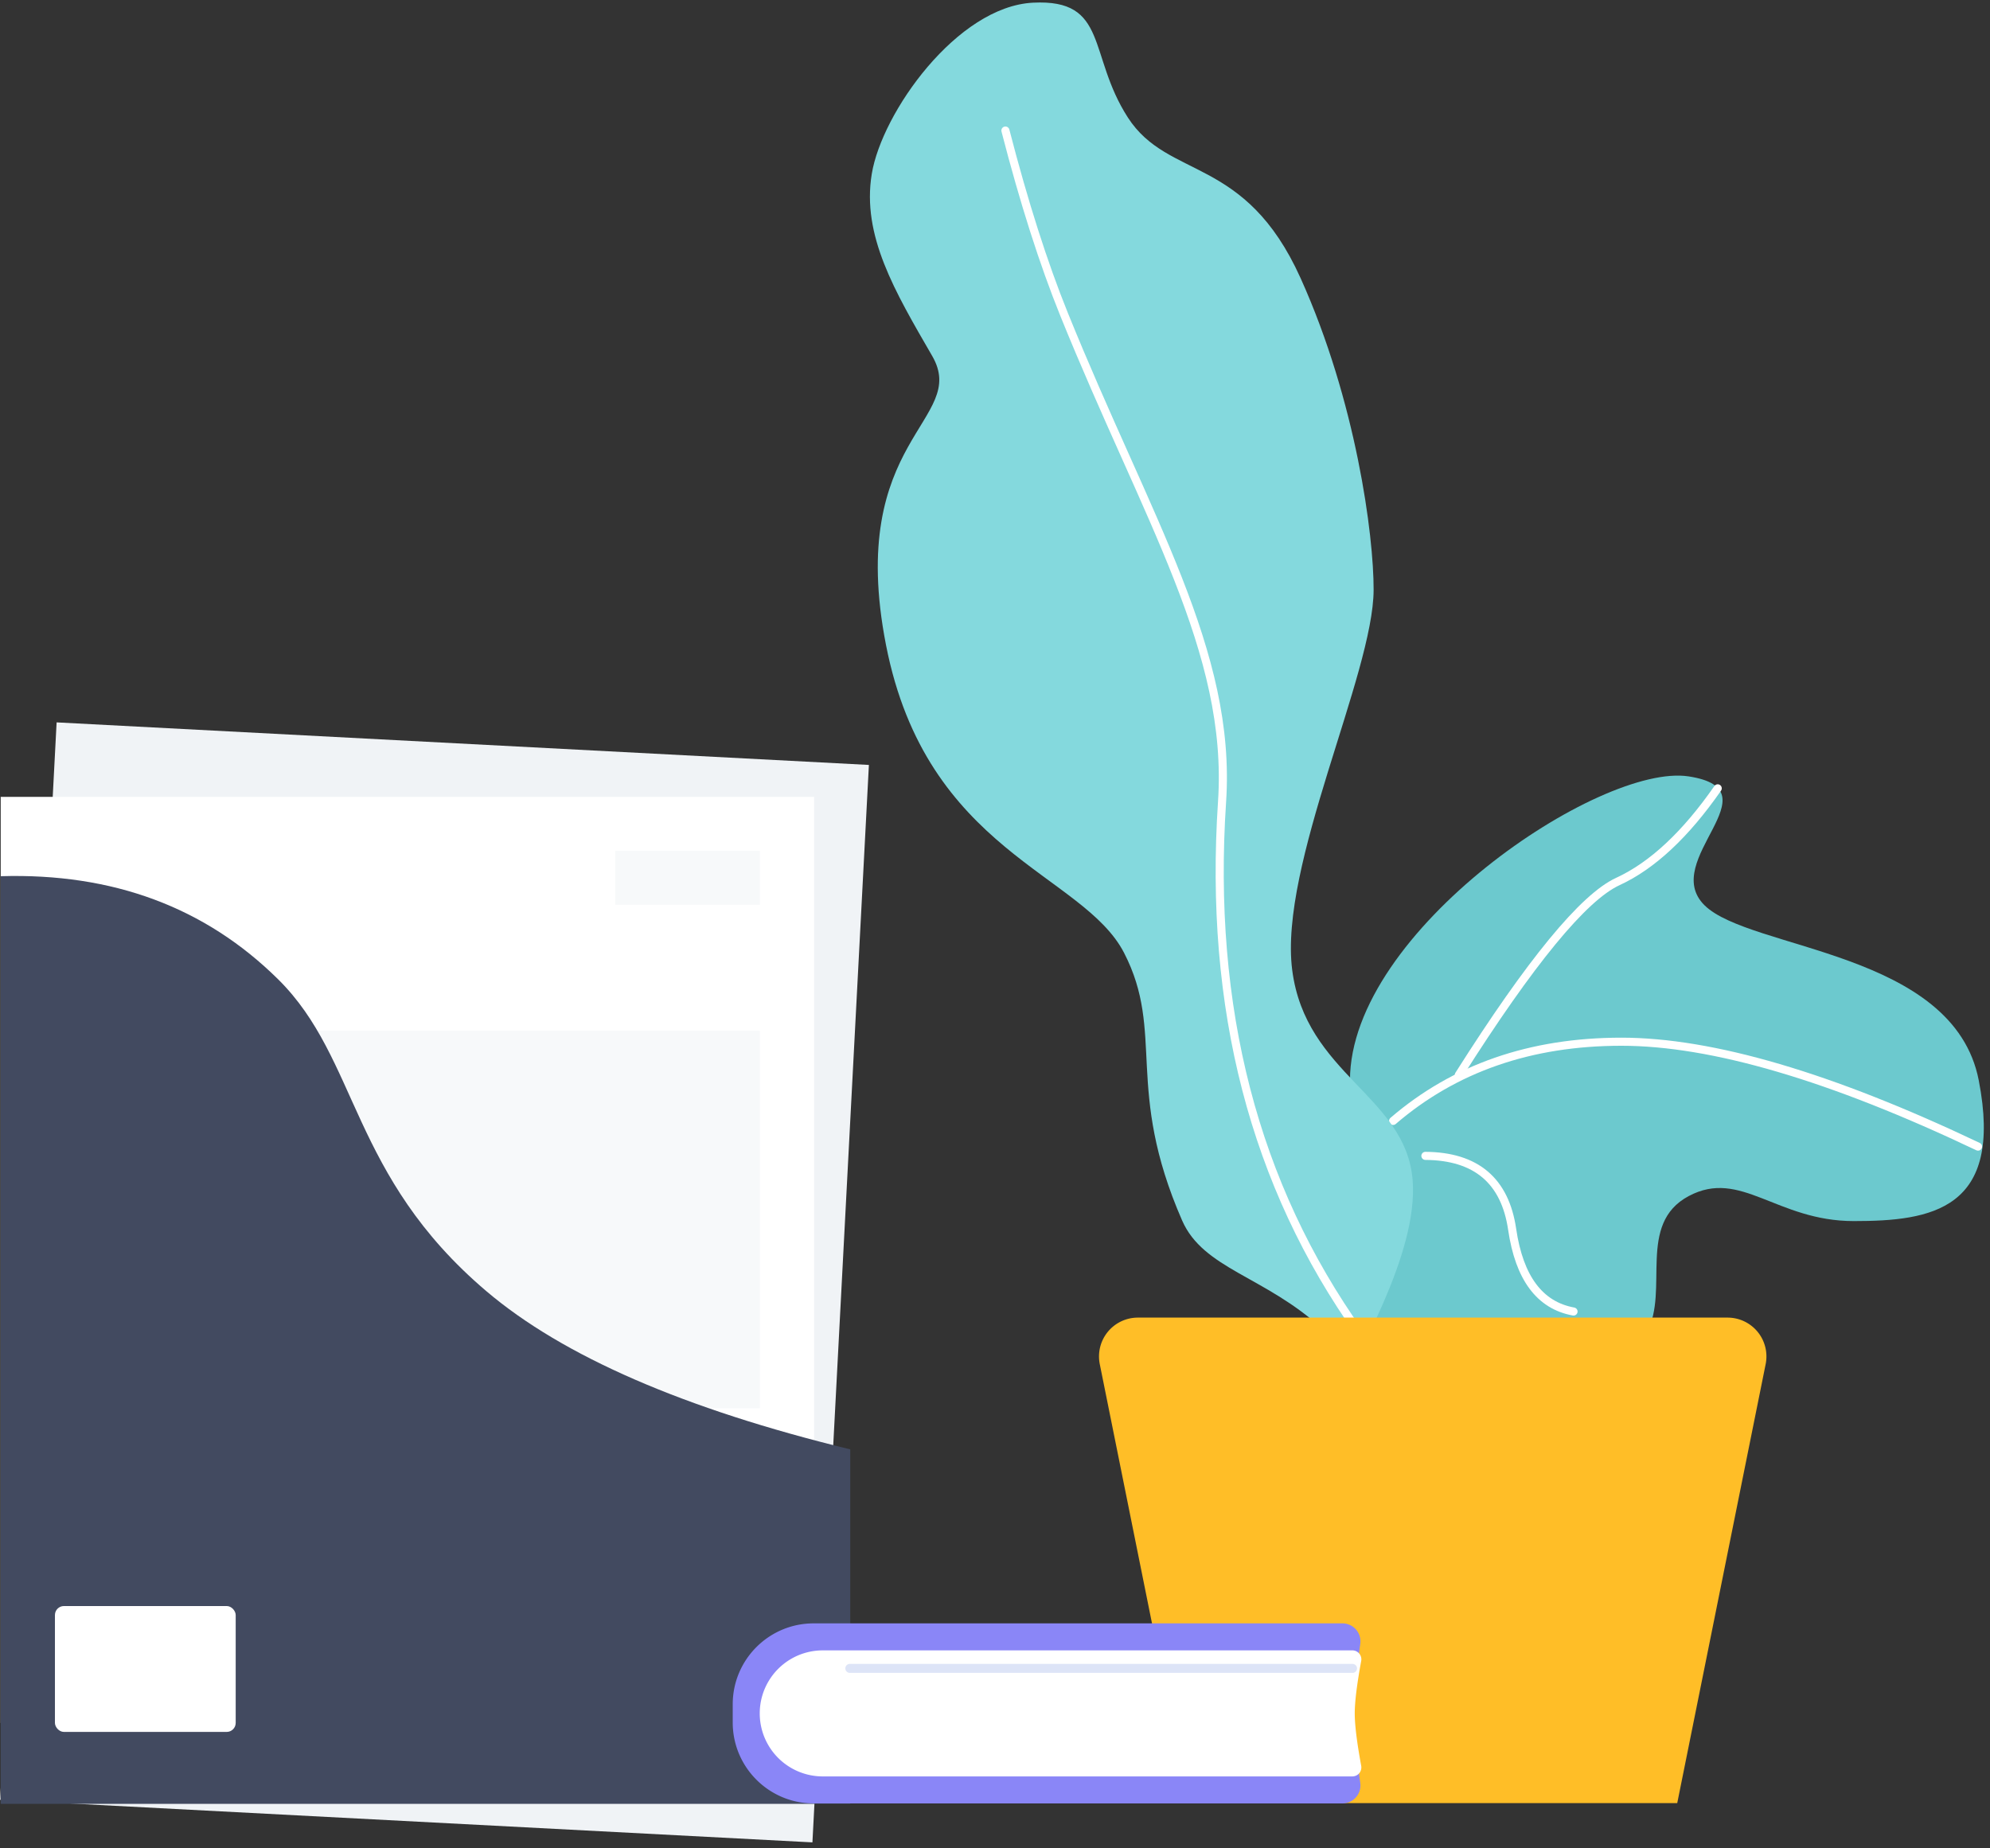
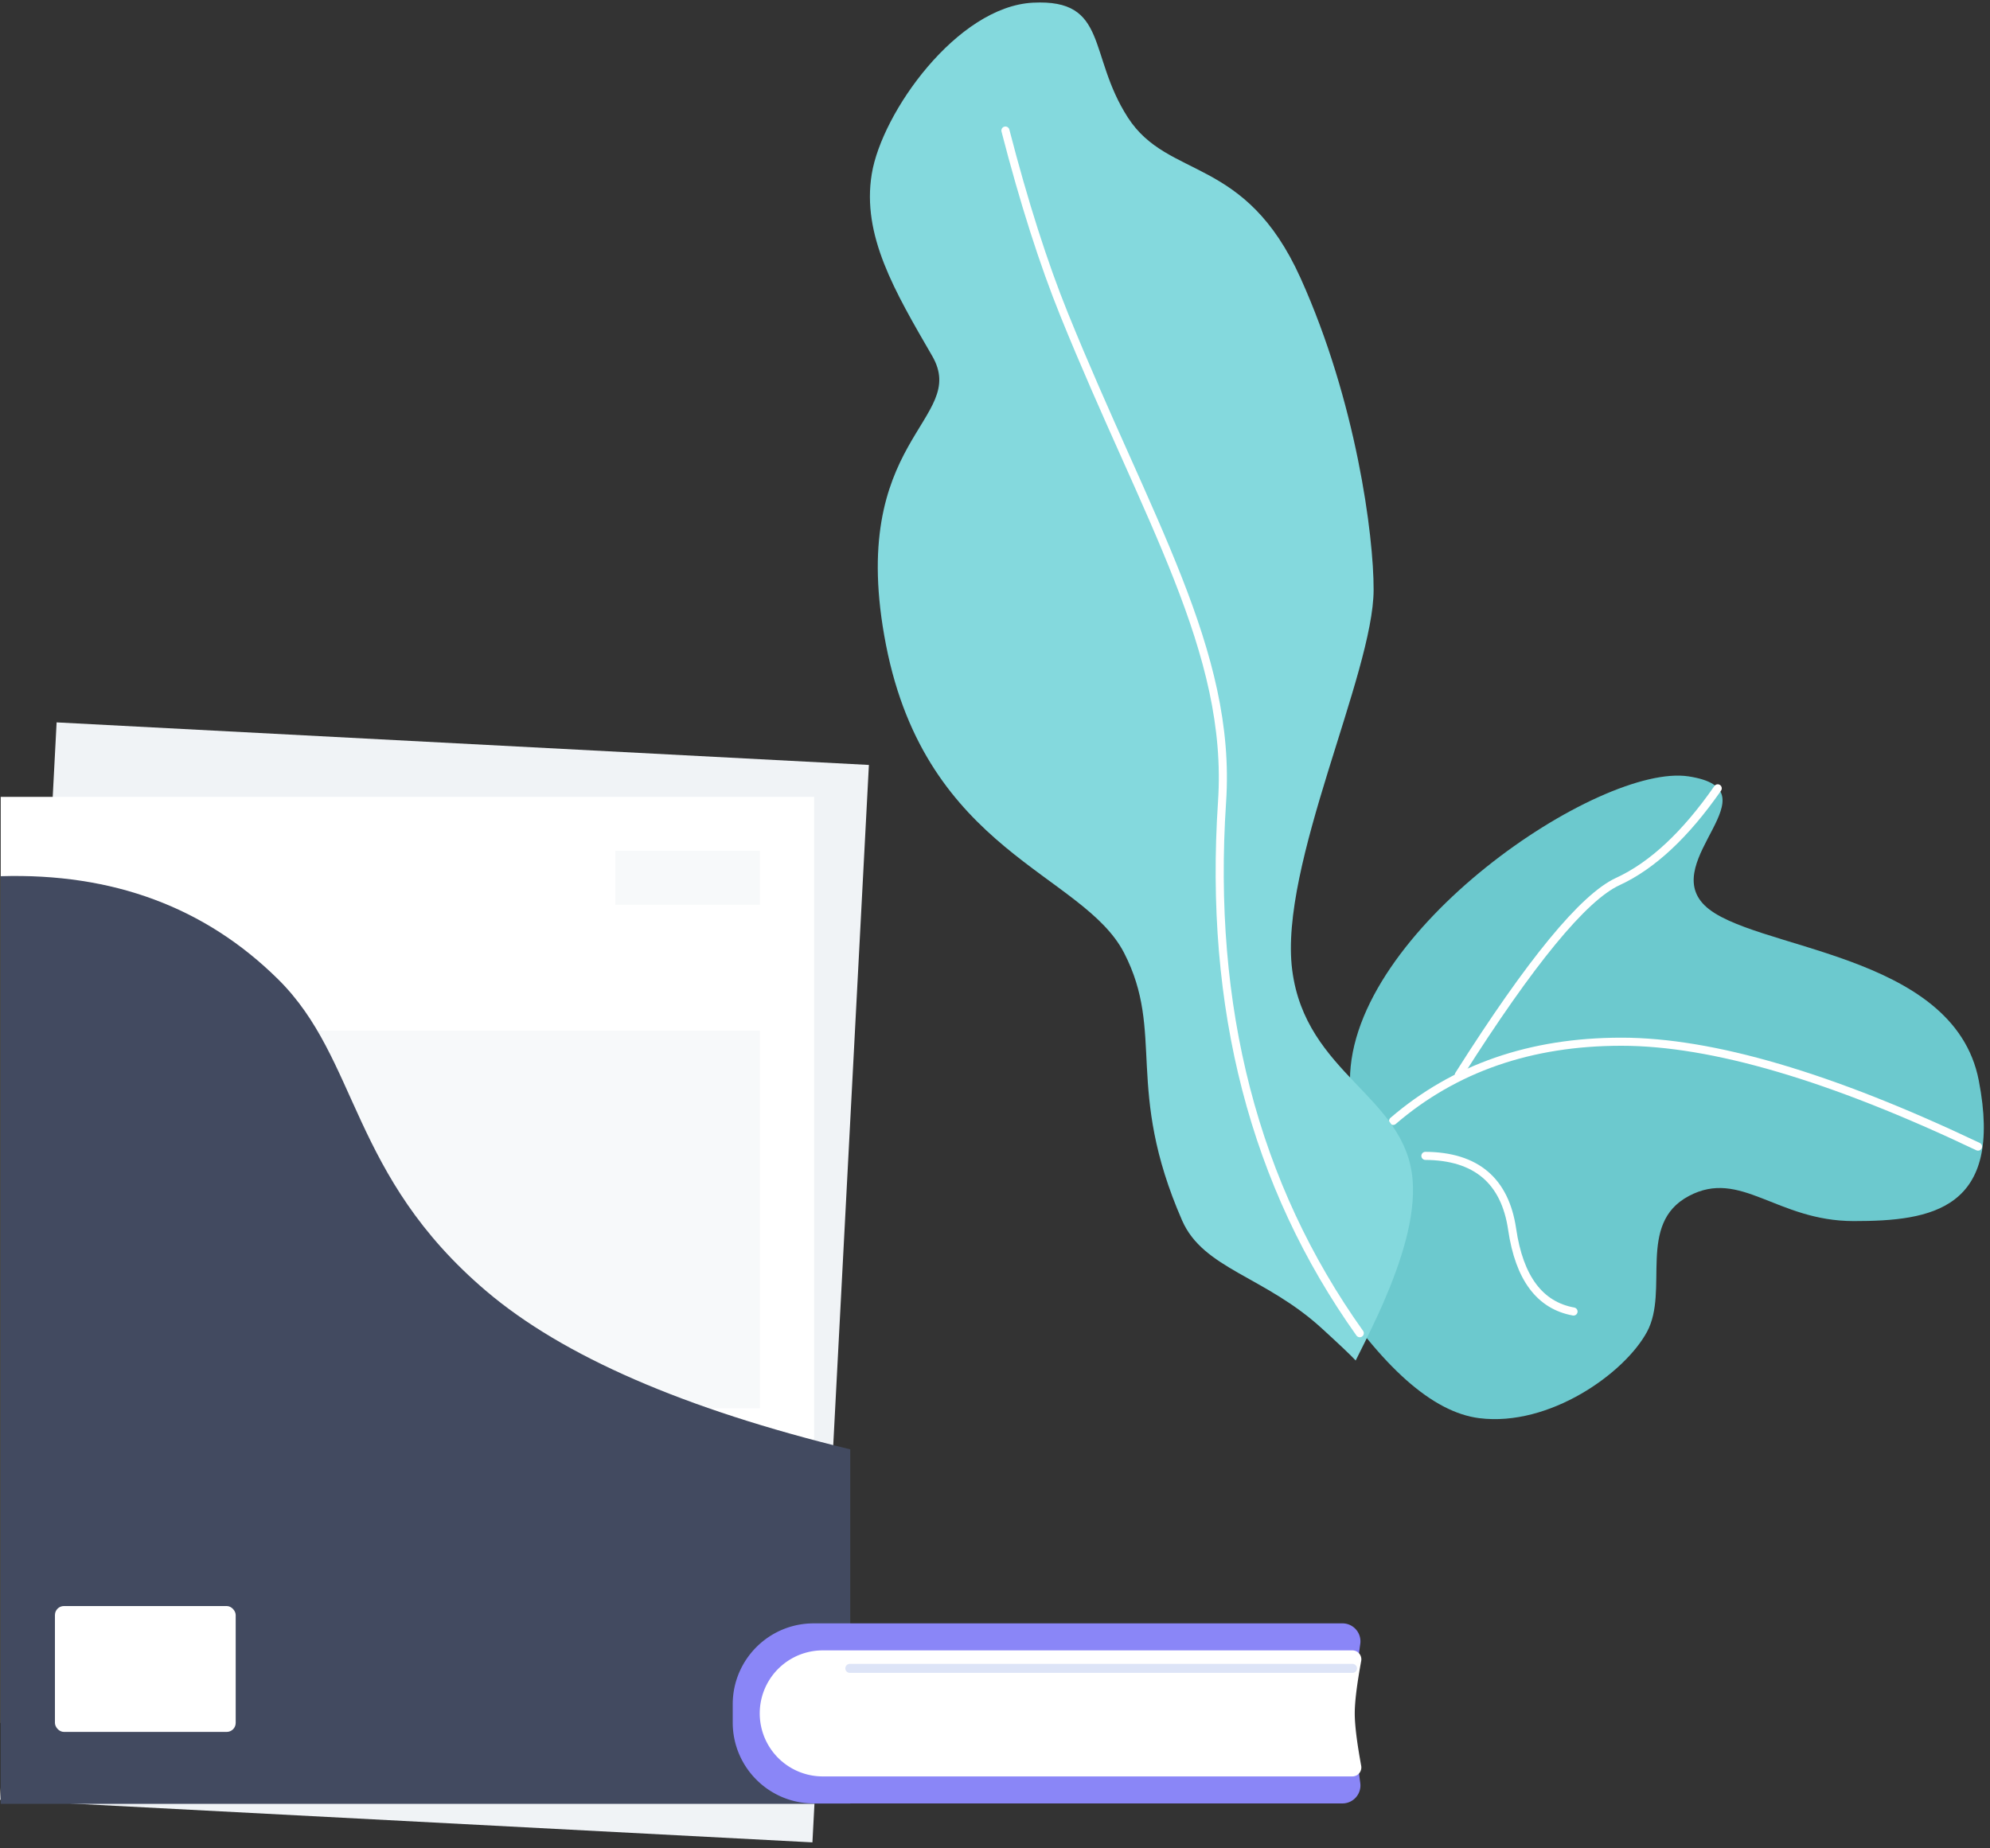
<svg xmlns="http://www.w3.org/2000/svg" width="239" height="222" viewBox="0 0 239 222">
  <rect x="0" y="0" width="239" height="222" fill="#333333" stroke="none" />
  <g fill="none" fill-rule="evenodd">
    <path fill="#6CC9CE" d="M159.362 154.103c6.601 10.136 12.706 15.552 18.313 16.25 8.41 1.046 17.426-5.377 20.126-10.362 2.7-4.984-1.244-12.97 5.005-16.313 6.25-3.343 10.535 2.999 19.833 2.999 9.297 0 18.028-1.331 15.012-16.899-3.017-15.568-27.483-15.633-32.941-21.04-5.458-5.406 8.728-13.843-1.904-15.478-10.632-1.636-40.674 18.566-40.674 36.518 0 11.968-.924 20.076-2.77 24.325z" />
    <path stroke="#FFF" stroke-linecap="round" stroke-width=".972" d="M237.564 137.73c-17.657-8.399-31.935-12.598-42.835-12.598-10.9 0-20.038 3.17-27.415 9.512" />
    <path stroke="#FFF" stroke-linecap="round" stroke-width=".972" d="M206.299 94.695c-3.866 5.559-7.863 9.289-11.992 11.19-4.128 1.901-10.497 9.649-19.106 23.242M171.19 138.844c6.092.043 9.566 2.985 10.421 8.827.856 5.842 3.312 9.132 7.37 9.87" />
    <path fill="#84D9DD" d="M124.062.322c-9.107.465-18.15 13.185-19.363 20.574-1.214 7.39 2.764 14.1 7.255 21.856 4.491 7.757-10.41 9.864-5.543 34.734s23.649 27.386 28.593 36.977c4.945 9.592.036 16.272 6.967 32.136 2.549 5.835 9.92 6.692 16.785 12.97 2.188 2.001 3.542 3.286 4.062 3.855 1.51-2.992 2.626-5.32 3.346-6.984 2.114-4.885 3.853-10.227 3.494-14.69-.813-10.113-12.863-12.684-14.465-25.247-1.602-12.563 9.757-35.551 9.78-45.655.016-6.552-2.1-22.647-8.773-37.443s-15.893-11.77-20.742-19.29C130.61 6.595 133.17-.143 124.062.322z" />
    <path stroke="#FFF" stroke-linecap="round" stroke-width=".972" d="M163.309 160.146c-12.673-17.788-18.186-39.067-16.539-63.84 1.201-18.064-8.995-33.886-18.975-58.548-2.47-6.105-4.818-13.464-7.043-22.077" />
-     <path fill="#FFBE27" d="M136.657 158.272h70.827a4.666 4.666 0 0 1 4.573 5.586l-10.62 52.735h-58.732l-10.622-52.735a4.666 4.666 0 0 1 4.574-5.586z" />
    <g transform="translate(-1 86)">
      <path fill="#F0F3F6" d="M7.8.773l97.555 5.112-6.782 129.422-97.555-5.113z" />
      <path fill="#FFF" d="M1.085 9.72h97.689v111.239H1.085z" />
      <path fill="#F7F9FA" d="M35.819 37.8h56.442v45.36H35.819zM74.895 16.2h17.367v6.48H74.895z" />
      <path fill="#424A60" d="M1.085 19.25c13.463-.4 24.57 3.73 33.324 12.39 9.714 9.611 8.625 23.543 25.002 37.456 9.202 7.817 23.77 14.151 43.705 19.003v42.58H1.086V19.25z" />
      <rect width="21.709" height="15.12" x="7.598" y="106.919" fill="#FFF" rx="1.08" />
    </g>
    <g>
      <path fill="#8A86F7" d="M97.72 195h63.51a2.16 2.16 0 0 1 2.14 2.457c-.553 3.976-.828 6.762-.828 8.357 0 1.595.275 4.38.827 8.358a2.16 2.16 0 0 1-2.14 2.456H97.72c-5.368 0-9.72-4.351-9.72-9.72v-2.188c0-5.368 4.352-9.72 9.72-9.72z" />
      <path fill="#FFF" d="M98.815 198.244h63.603a1.08 1.08 0 0 1 1.063 1.275c-.517 2.814-.775 4.912-.775 6.295s.258 3.482.775 6.295a1.08 1.08 0 0 1-1.063 1.275H98.815a7.57 7.57 0 1 1 0-15.14z" />
      <path stroke="#DDE4F7" stroke-linecap="round" stroke-width="1.08" d="M102.063 200.407h60.375" />
    </g>
  </g>
</svg>